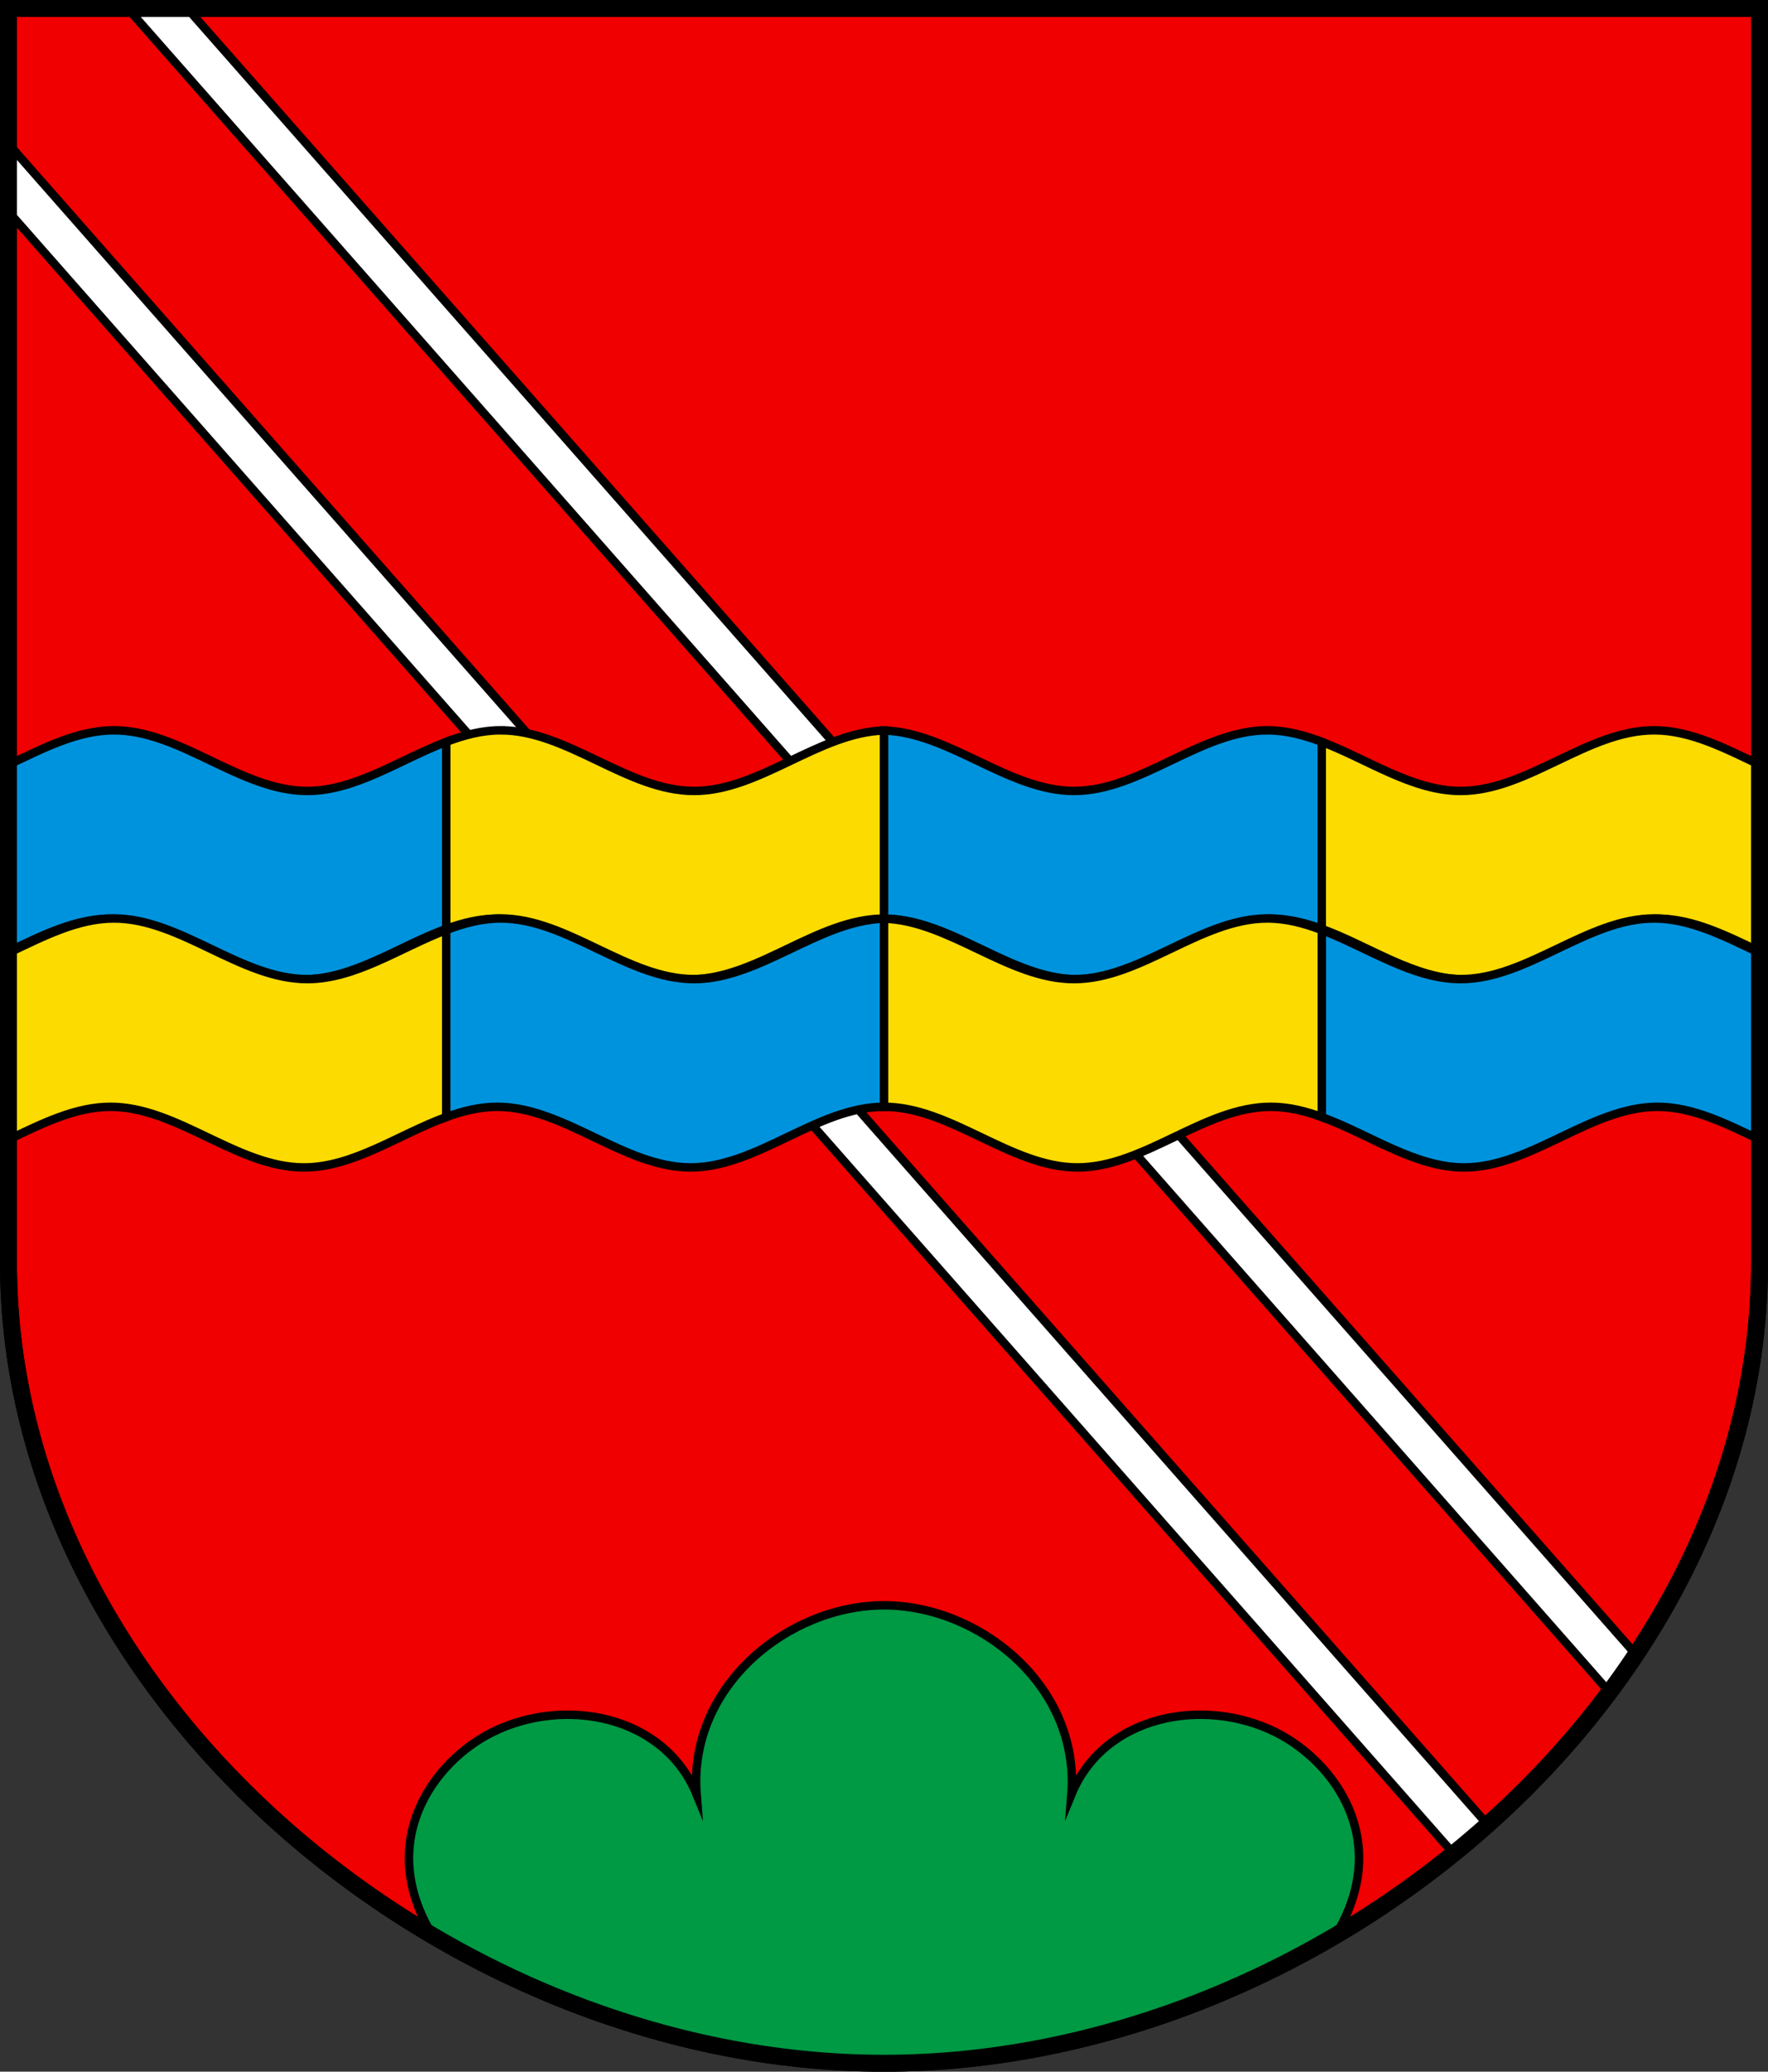
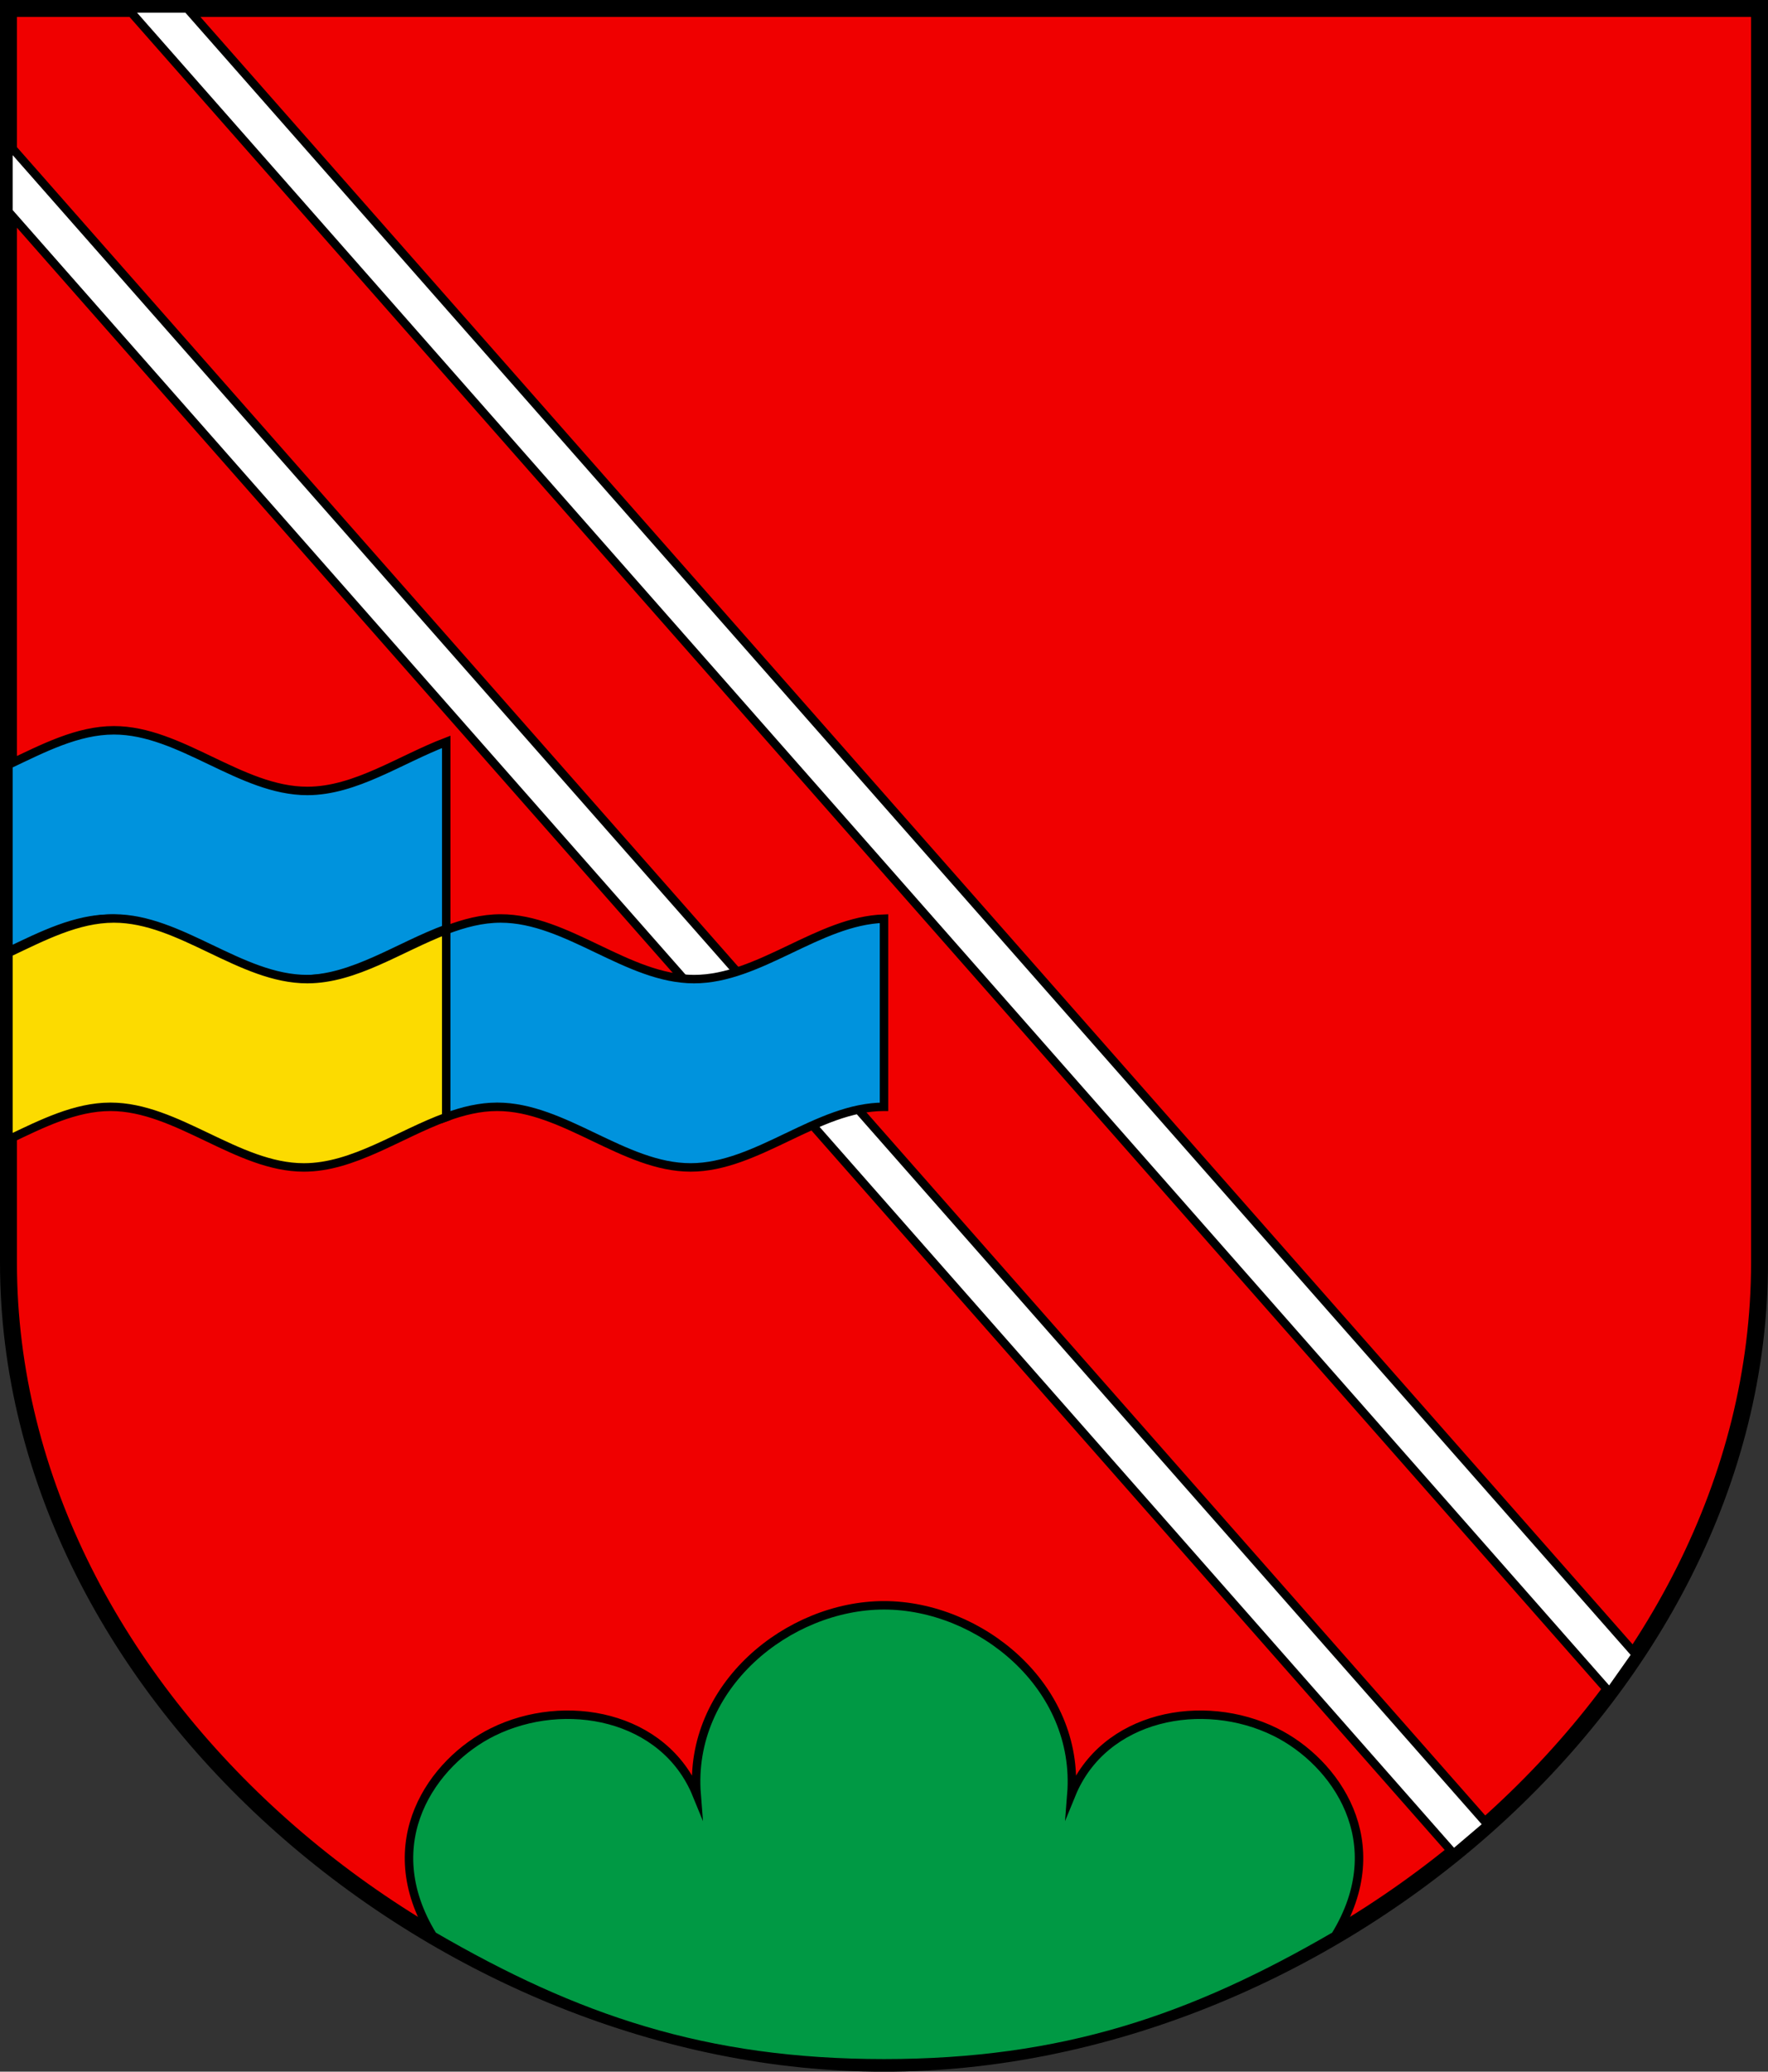
<svg xmlns="http://www.w3.org/2000/svg" width="208.86" height="244.66">
  <rect width="100%" height="100%" fill="#333333" stroke="none" />
  <g stroke="#000">
    <path d="M1 149.1V1h206.86v148.1c0 51.445-51.715 94.568-103.43 94.568S1 200.546 1 149.1z" fill="#f00000" stroke-width="2" />
    <path d="M22.128 1h-7.043l175.05 198.85 3.132-4.443zM1 17v8l170.72 193.92 4.028-3.425z" fill="#fff" stroke-dashoffset="4.58" stroke-miterlimit="8" />
    <g stroke-dashoffset="4.58" stroke-miterlimit="20">
-       <path d="M149.72 86.248c-7.878 0-14.964 7.162-22.844 7.162-7.744 0-14.725-6.902-22.441-7.14v22.22h.002c7.878 0 14.964 7.16 22.844 7.16s14.965-7.16 22.844-7.16c2.053 0 4.052.492 6.025 1.211V87.613c-2.105-.801-4.236-1.365-6.43-1.365z" fill="#0093dd" />
-       <path d="m195.4 86.248c-7.878 0-14.964 7.162-22.844 7.162-5.685 0-10.959-3.72-16.414-5.797v22.088c5.6 2.04 10.992 5.95 16.818 5.95 7.88 0 14.967-7.16 22.846-7.16 4.16 0 8.1 1.99 12.053 3.874v-22.05c-4.09-1.94-8.156-4.067-12.459-4.067z" fill="#fcdb00" />
-       <path d="m195.4 108.47c-7.878 0-14.964 7.162-22.844 7.162-5.685 0-10.959-3.72-16.414-5.797v22.088c5.6 2.04 10.992 5.95 16.818 5.95 7.88 0 14.967-7.16 22.846-7.16 4.16 0 8.1 1.99 12.053 3.874v-22.05c-4.09-1.94-8.156-4.067-12.459-4.067z" fill="#0093dd" />
-       <path d="M149.72 108.47c-7.878 0-14.964 7.162-22.844 7.162-7.744 0-14.725-6.902-22.441-7.14v22.22h.002c7.878 0 14.964 7.16 22.844 7.16s14.965-7.16 22.844-7.16c2.053 0 4.052.492 6.025 1.211v-22.088c-2.105-.801-4.236-1.365-6.43-1.365zM59.145 86.248c7.878 0 14.964 7.162 22.844 7.162 7.744 0 14.725-6.902 22.441-7.14v22.22h-.002c-7.878 0-14.964 7.16-22.844 7.16s-14.965-7.16-22.844-7.16c-2.053 0-4.052.492-6.025 1.211V87.613c2.105-.801 4.236-1.365 6.43-1.365z" fill="#fcdb00" />
      <path d="m13.458 86.248c7.878 0 14.964 7.162 22.844 7.162 5.685 0 10.959-3.72 16.414-5.797v22.088c-5.6 2.04-10.992 5.95-16.818 5.95-7.88 0-14.967-7.16-22.846-7.16-4.16 0-8.1 1.99-12.053 3.874v-22.05c4.09-1.94 8.156-4.067 12.459-4.067z" fill="#0093dd" />
      <path d="m13.458 108.47c7.878 0 14.964 7.162 22.844 7.162 5.685 0 10.959-3.72 16.414-5.797v22.088c-5.6 2.04-10.992 5.95-16.818 5.95-7.88 0-14.967-7.16-22.846-7.16-4.16 0-8.1 1.99-12.053 3.874v-22.05c4.09-1.94 8.156-4.067 12.459-4.067z" fill="#fcdb00" />
      <path d="M59.145 108.47c7.878 0 14.964 7.162 22.844 7.162 7.744 0 14.725-6.902 22.441-7.14v22.22h-.002c-7.878 0-14.964 7.16-22.844 7.16s-14.965-7.16-22.844-7.16c-2.053 0-4.052.492-6.025 1.211v-22.088c2.105-.801 4.236-1.365 6.43-1.365z" fill="#0093dd" />
    </g>
    <path d="M82.295 211.92c-3.825-9.358-15.57-11.582-24.093-7.367-7.064 3.493-13.884 12.995-7.075 24.057 16.884 9.818 32.154 15.063 53.304 15.063s36.42-5.244 53.304-15.063c6.809-11.062-.01-20.564-7.075-24.057-8.524-4.215-20.268-1.991-24.093 7.367 1.015-12.796-10.844-22.335-22.136-22.335-11.291 0-23.151 9.54-22.136 22.335z" fill="#094" stroke-dashoffset="4.58" stroke-miterlimit="8" />
-     <path d="M1 149.1V1h206.86v148.1c0 51.445-51.715 94.568-103.43 94.568S1 200.546 1 149.1z" fill="none" stroke-width="2" />
  </g>
</svg>